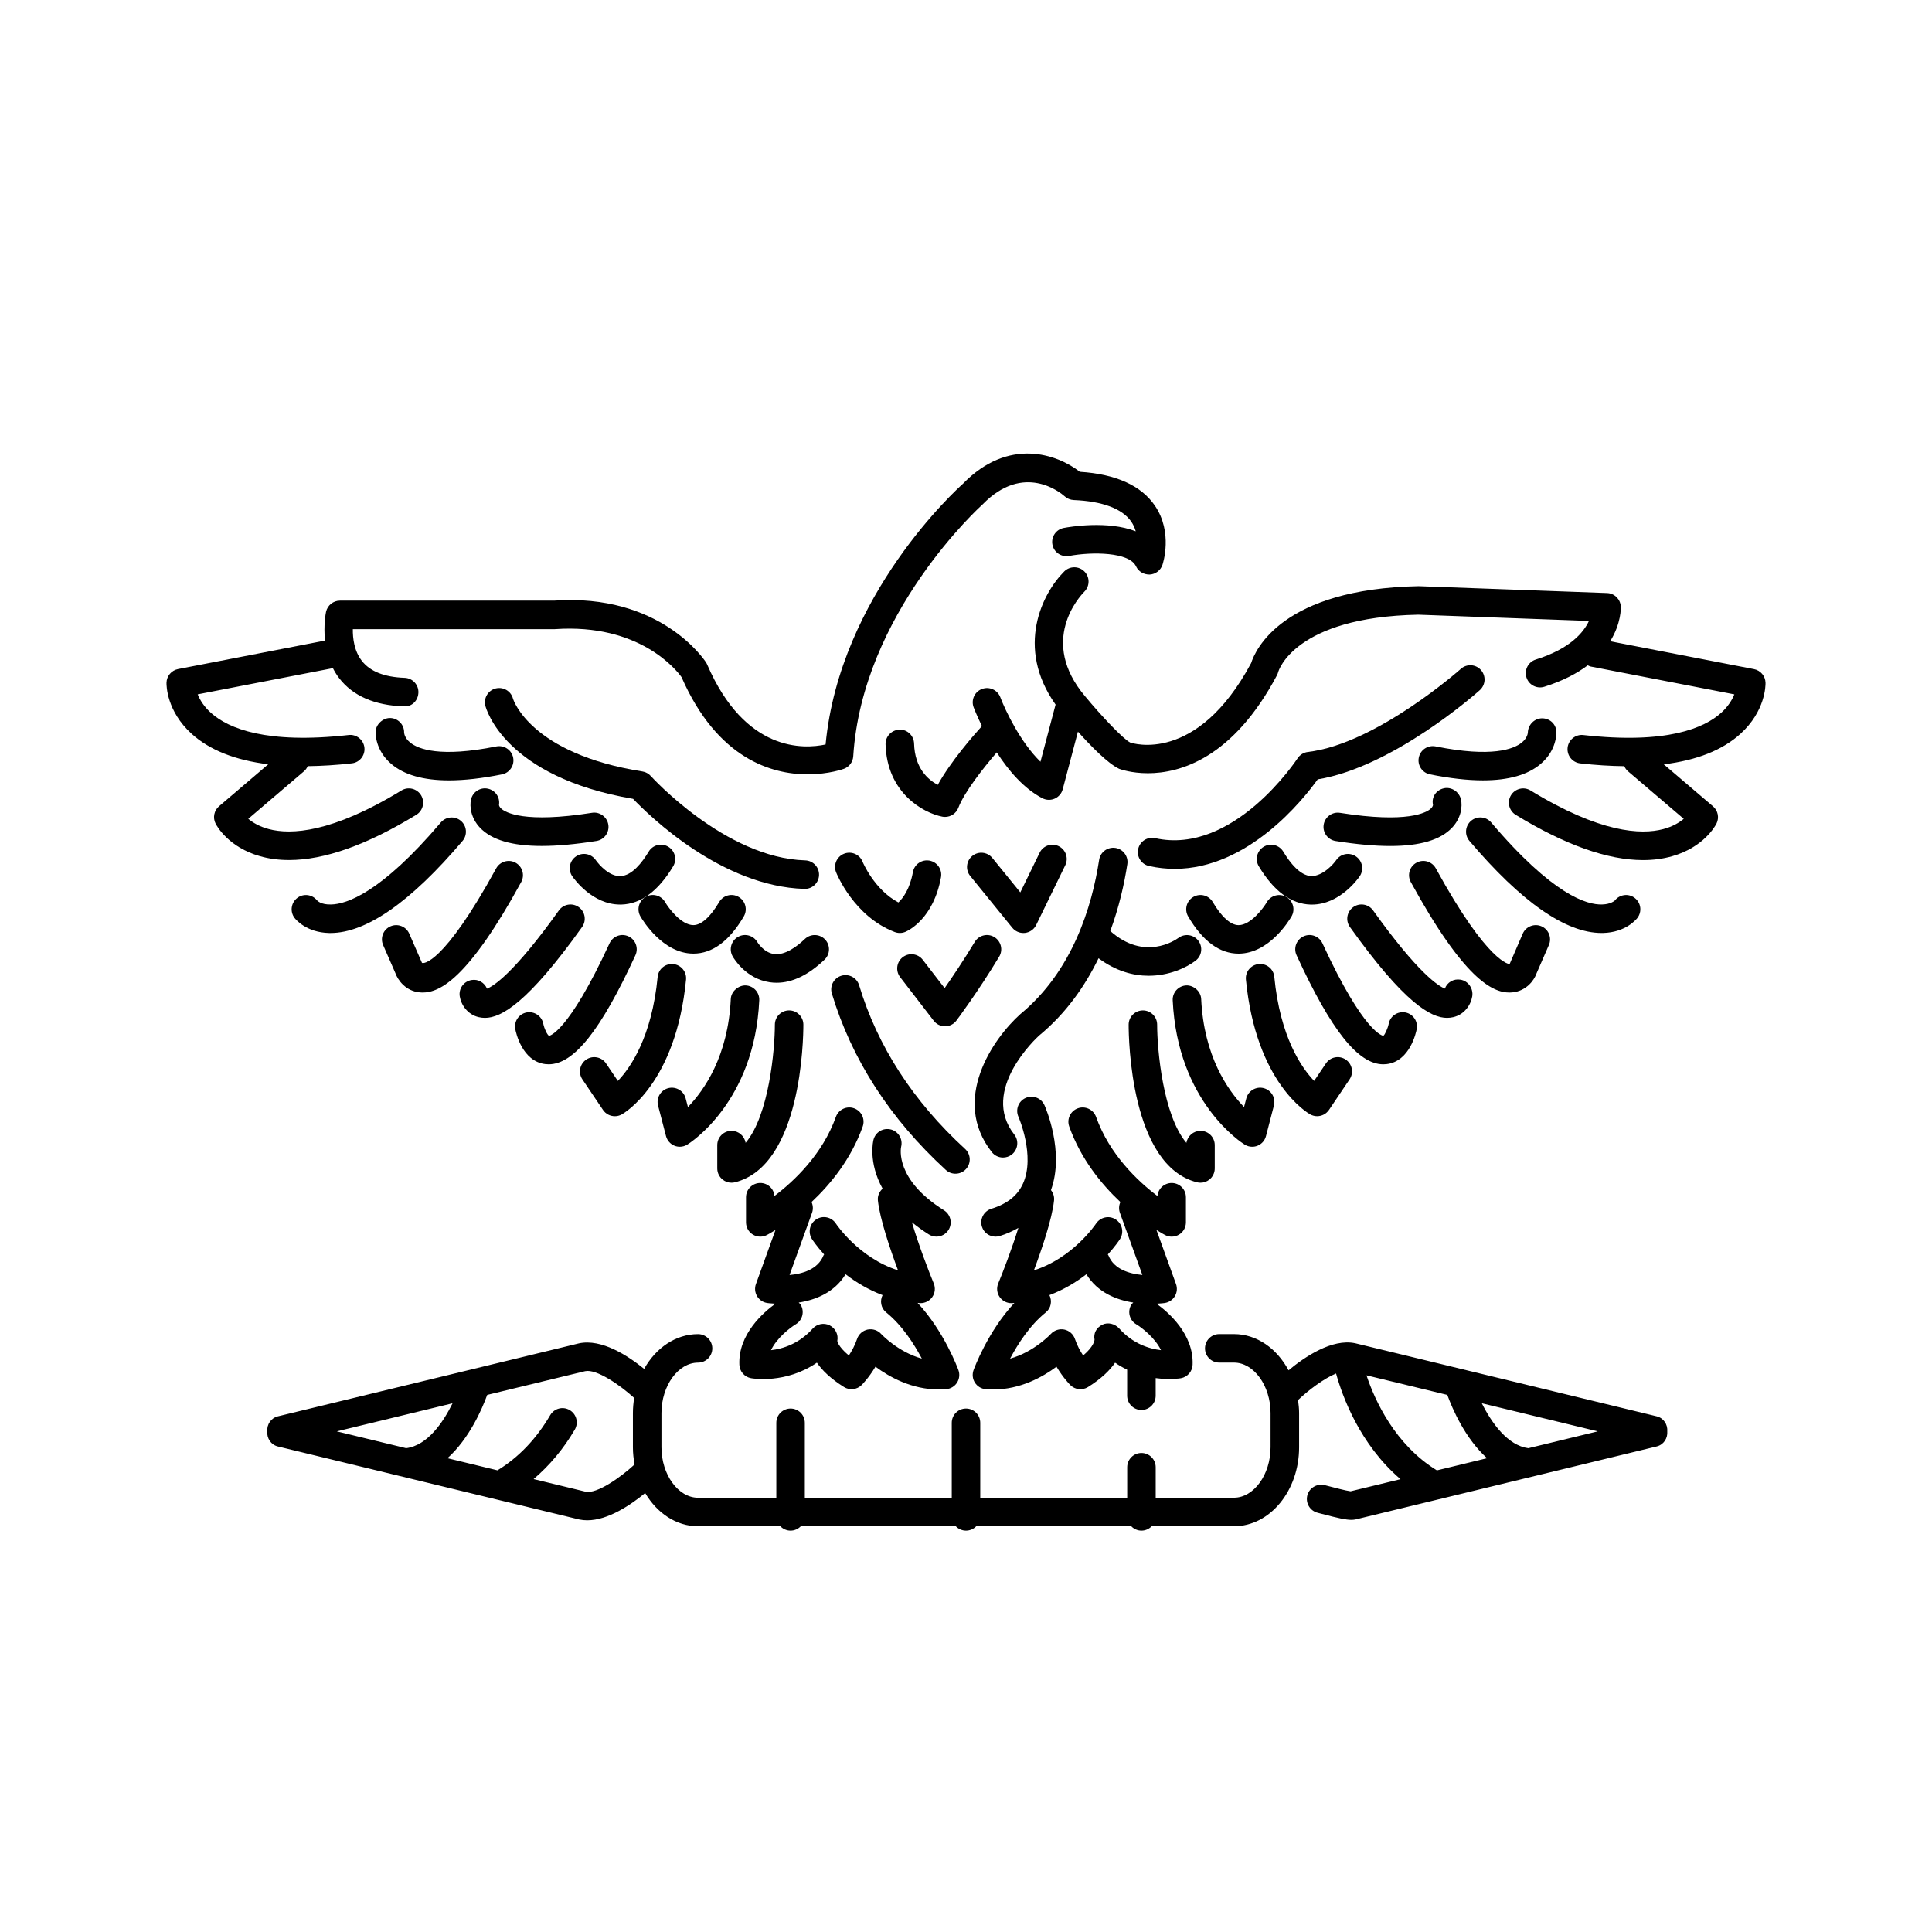
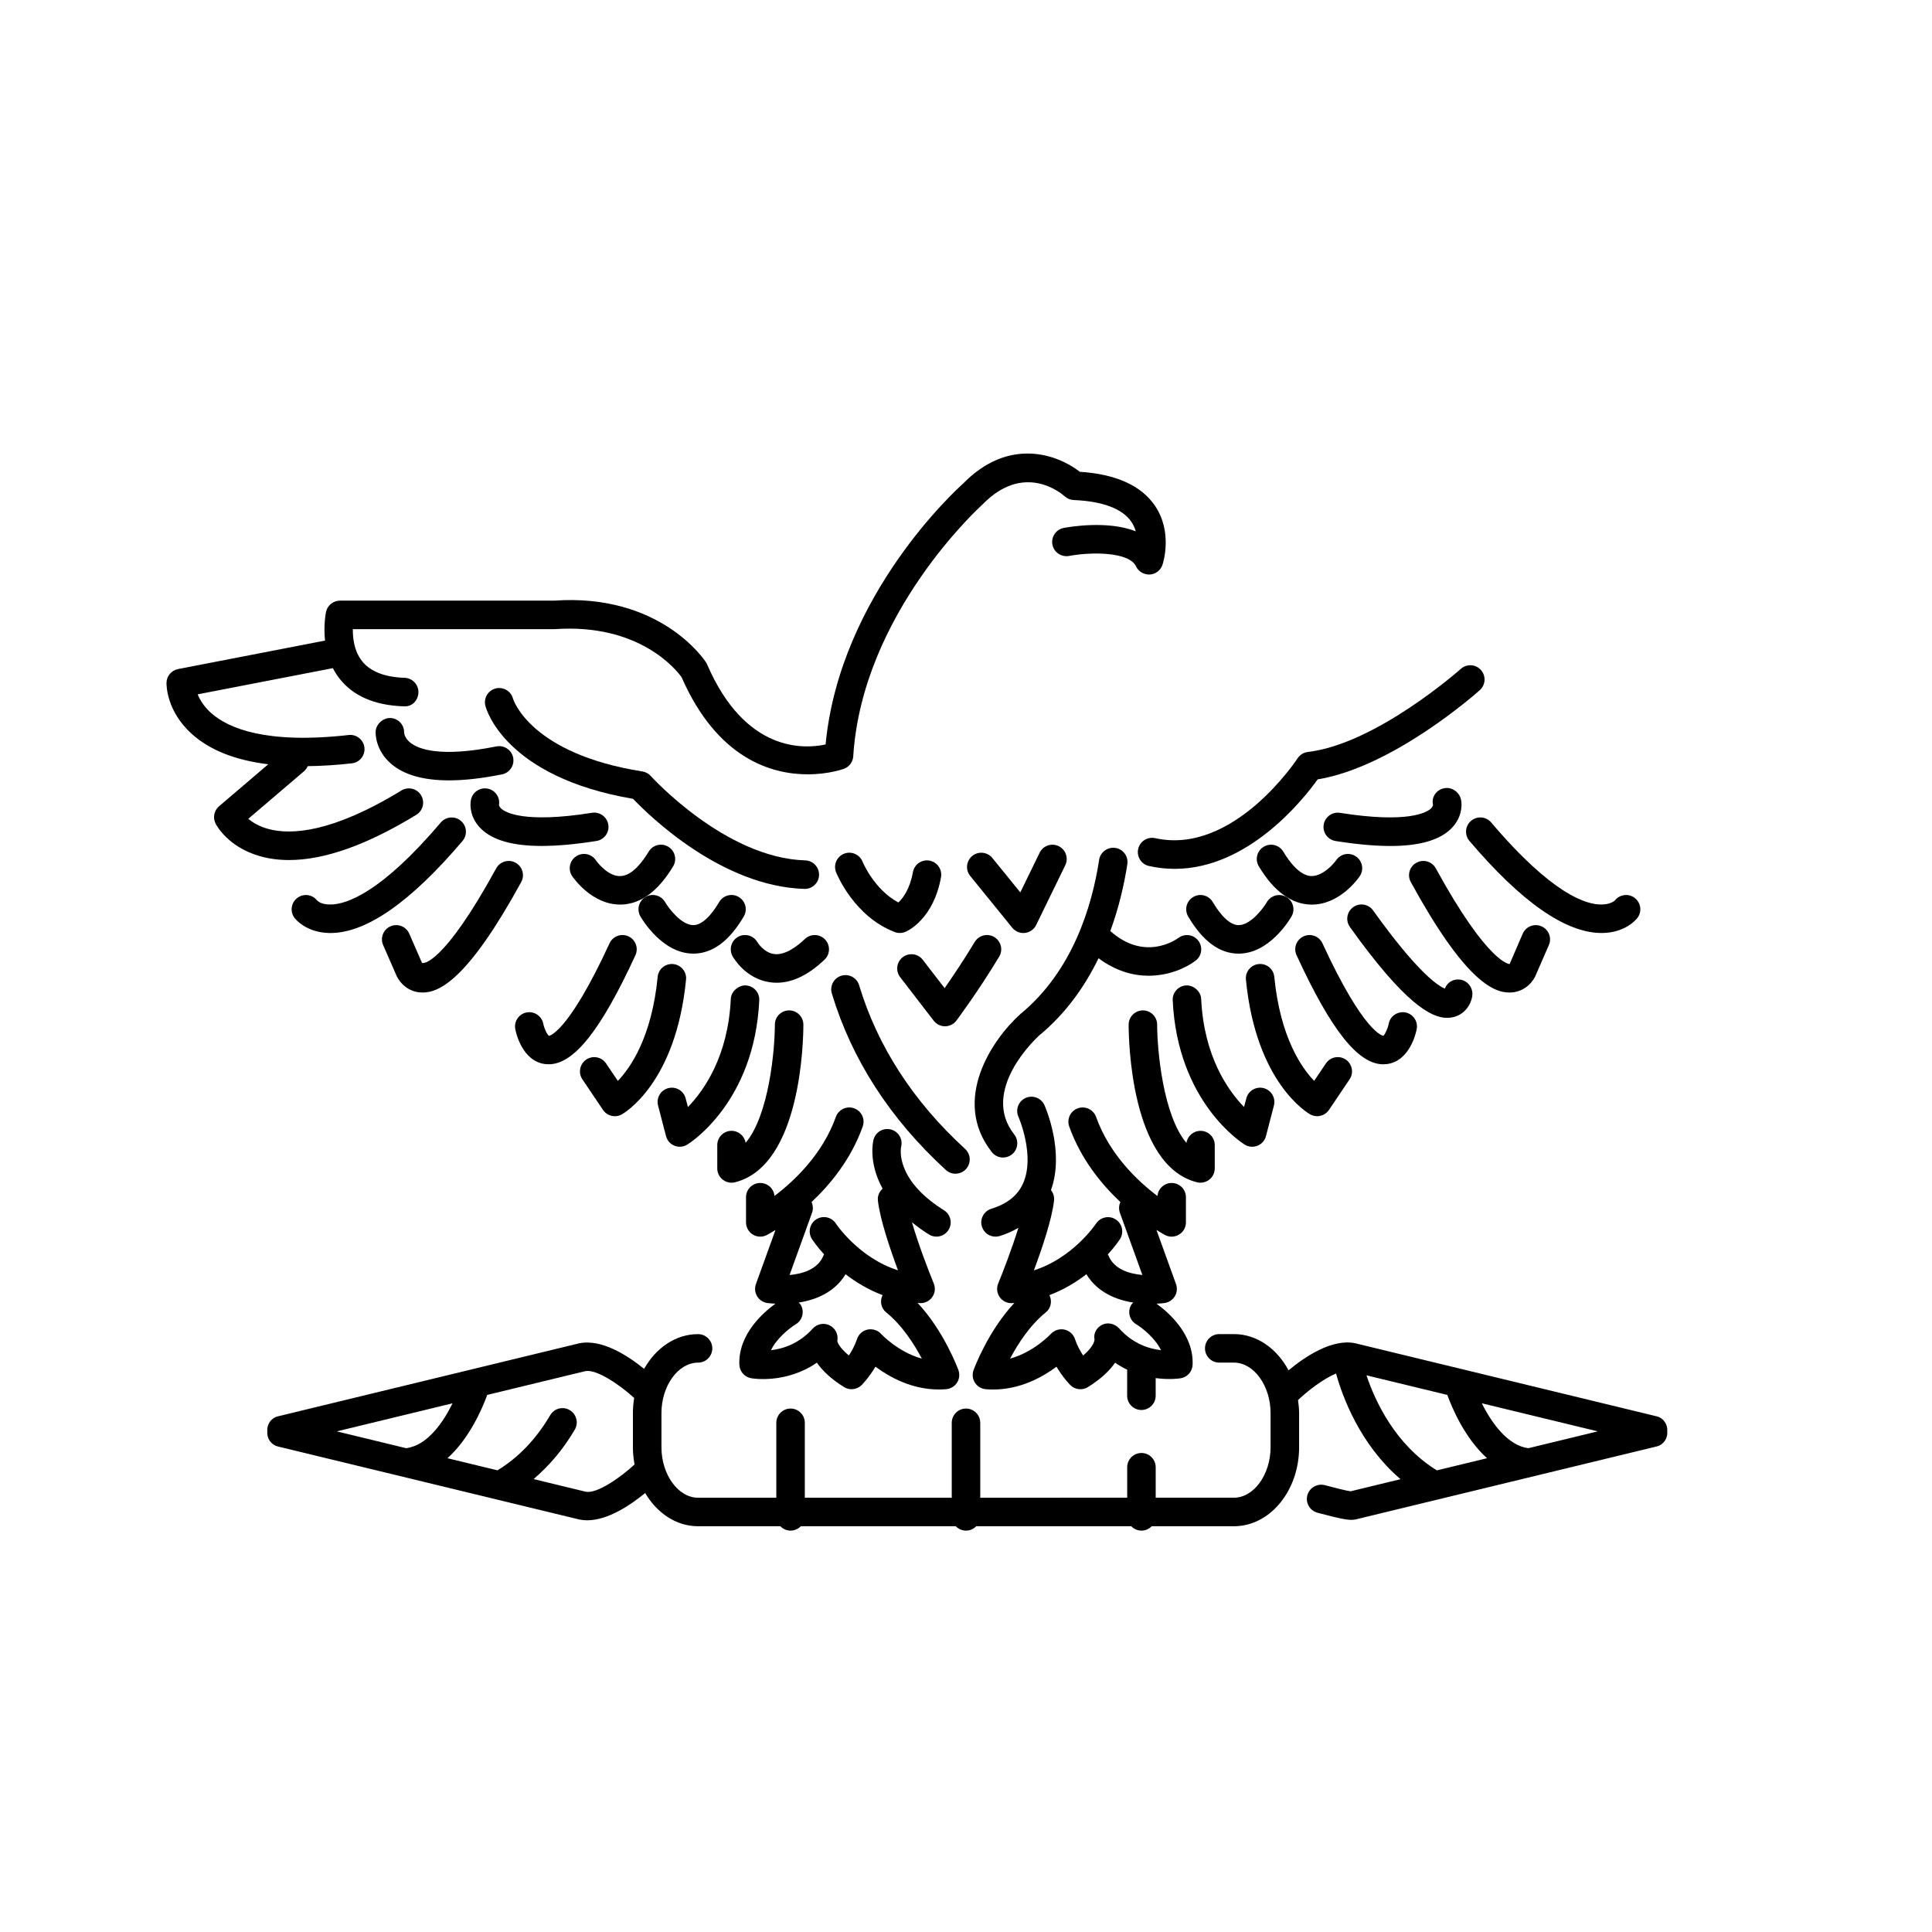
<svg xmlns="http://www.w3.org/2000/svg" fill="#000000" width="800px" height="800px" version="1.1" viewBox="144 144 512 512">
  <g>
    <path d="m252.76 340.83c-1.523-1.207-1.652-2.496-1.664-2.711 0.035-2.035-1.555-3.742-3.602-3.836-1.82-0.098-3.856 1.508-3.949 3.598-0.023 0.492-0.102 4.914 4.109 8.535 3.406 2.926 8.543 4.391 15.34 4.391 4.082-0.004 8.766-0.531 14.035-1.59 2.047-0.41 3.375-2.402 2.961-4.449-0.414-2.043-2.402-3.359-4.449-2.961-14.977 3.008-20.699 0.676-22.781-0.977z" />
    <path d="m305.21 362.54c-0.324-2.059-2.312-3.473-4.32-3.141-17.965 2.848-22.934-0.102-24.023-1.078-0.562-0.496-0.621-0.895-0.625-1.02 0.32-1.965-0.949-3.856-2.918-4.289-2.012-0.457-4.055 0.836-4.5 2.875-0.41 1.848-0.035 4.898 2.356 7.438 3.059 3.246 8.469 4.859 16.383 4.859 4.144 0 8.973-0.441 14.508-1.32 2.062-0.324 3.469-2.262 3.141-4.324z" />
    <path d="m308.34 383.72c0.117 0 0.234 0 0.359-0.004 5.133-0.152 9.742-3.562 13.691-10.133 1.078-1.789 0.496-4.109-1.289-5.188-1.801-1.086-4.113-0.496-5.188 1.289-1.742 2.898-4.441 6.371-7.426 6.477-2.957 0.211-5.762-3.016-6.609-4.231-1.188-1.711-3.531-2.148-5.246-0.965-1.723 1.18-2.16 3.531-0.98 5.254 0.539 0.777 5.367 7.5 12.688 7.5z" />
    <path d="m327.7 396.72h0.055c5.023 0 9.516-3.312 13.352-9.844 1.059-1.797 0.457-4.117-1.344-5.172-1.805-1.066-4.117-0.453-5.172 1.344-2.316 3.945-4.746 6.117-6.84 6.117h-0.004c-3.219-0.004-6.566-4.516-7.488-6.094-1.043-1.801-3.352-2.43-5.152-1.387-1.812 1.039-2.434 3.348-1.398 5.16 0.586 1.004 5.891 9.836 13.992 9.875z" />
    <path d="m347.97 404.3c0.613 0.09 1.23 0.137 1.852 0.137 4.164 0 8.422-2.055 12.695-6.125 1.512-1.438 1.57-3.832 0.129-5.344-1.438-1.504-3.828-1.566-5.344-0.129-2.141 2.039-5.301 4.383-8.172 3.988-2.695-0.367-4.356-3.035-4.418-3.144-1.031-1.789-3.32-2.426-5.137-1.395-1.816 1.027-2.449 3.336-1.422 5.152 0.344 0.605 3.523 5.93 9.816 6.859z" />
    <path d="m254.33 359.93c1.781-1.086 2.336-3.414 1.25-5.191-1.086-1.777-3.414-2.348-5.195-1.254-18.422 11.266-29.27 11.785-35.148 10.23-2.516-0.66-4.269-1.746-5.438-2.719l14.785-12.617c0.441-0.379 0.746-0.844 0.969-1.34 3.66-0.047 7.535-0.273 11.691-0.746 2.078-0.234 3.566-2.106 3.332-4.18-0.23-2.074-2.137-3.574-4.176-3.328-21.859 2.465-31.836-1.77-36.367-5.758-1.984-1.746-3.059-3.566-3.644-5.019l35.836-6.941c0.469 0.914 1.012 1.816 1.68 2.68 3.621 4.68 9.367 7.18 17.074 7.438 2.234 0.176 3.836-1.566 3.906-3.652 0.07-2.086-1.566-3.832-3.652-3.902-5.332-0.18-9.141-1.684-11.324-4.481-2.051-2.625-2.434-6.016-2.402-8.41l53.539-0.012c22.43-1.562 32.23 10.848 33.57 12.715 9.504 21.684 23.922 25.762 33.426 25.762 5.652 0 9.566-1.445 9.668-1.484 1.379-0.531 2.32-1.816 2.41-3.285 2.391-37.938 33.781-66.312 34.293-66.781 10.895-11.18 20.676-3.074 21.738-2.129 0.656 0.602 1.504 0.949 2.394 0.988 7.59 0.309 12.855 2.277 15.23 5.691 0.582 0.832 0.965 1.719 1.215 2.594-7.449-2.922-17.543-1.18-19.078-0.891-2.047 0.387-3.394 2.363-3.008 4.41 0.383 2.051 2.348 3.371 4.41 3.016 6.109-1.145 15.969-1.059 17.746 2.75 0.656 1.398 2.062 2.203 3.633 2.176 1.539-0.086 2.875-1.098 3.371-2.559 0.117-0.348 2.848-8.625-2.016-15.723-3.652-5.324-10.336-8.332-19.887-8.949-6.051-4.731-18.934-9.199-30.961 3.164-1.359 1.207-32.625 29.398-36.406 69.098-5.738 1.246-21.312 2.113-31.387-21.191-0.082-0.195-0.184-0.383-0.301-0.559-0.48-0.75-12.191-18.348-40.324-16.363h-56.68c-1.77 0-3.301 1.227-3.691 2.953-0.051 0.234-0.707 3.519-0.273 7.633l-38.949 7.547c-1.75 0.34-3.027 1.855-3.059 3.637-0.016 0.75 0.055 7.504 6.629 13.488 4.758 4.328 11.566 7.035 20.336 8.105l-13.043 11.133c-1.328 1.133-1.703 3.031-0.914 4.586 0.324 0.637 3.406 6.277 11.773 8.645 2.394 0.68 4.961 1.016 7.68 1.016 9.375 0.008 20.684-4.004 33.738-11.988z" />
    <path d="m231.75 383.7c-2.734 0.078-3.637-1-3.769-1.137-1.289-1.562-3.598-1.836-5.215-0.586-1.652 1.273-1.965 3.644-0.695 5.297 0.305 0.395 3.125 3.836 9.105 3.981 0.133 0.004 0.262 0.004 0.391 0.004 9.496 0 21.27-8.207 35.012-24.402 1.348-1.59 1.152-3.977-0.438-5.324-1.59-1.344-3.969-1.156-5.328 0.434-15.875 18.711-25.023 21.648-29.062 21.734z" />
    <path d="m248.79 401.9c0.609 1.746 2.668 4.781 6.516 5.098 0.227 0.02 0.461 0.031 0.715 0.031 4.531 0 12.102-3.688 26.105-29.277 1-1.832 0.328-4.125-1.5-5.125-1.832-1.012-4.129-0.324-5.133 1.5-14.074 25.719-19.477 25.344-19.672 25.02l-3.359-7.711c-0.836-1.918-3.059-2.781-4.973-1.953-1.914 0.832-2.789 3.059-1.953 4.973z" />
-     <path d="m270.86 413.55c0.508 0.117 1.055 0.195 1.652 0.195 4.297 0 11.332-3.894 25.746-24.074 1.211-1.699 0.82-4.059-0.879-5.273-1.703-1.211-4.059-0.812-5.269 0.879-11.926 16.695-17.332 20.051-19.047 20.727-0.656-1.59-2.328-2.598-4.098-2.289-2.062 0.336-3.457 2.277-3.125 4.336 0.363 2.238 2.055 4.809 5.019 5.5z" />
    <path d="m288.5 425.99c0.301 0.035 0.605 0.055 0.906 0.055 6.676 0 13.82-9 22.984-28.891 0.875-1.895 0.051-4.141-1.844-5.012-1.91-0.875-4.144-0.051-5.012 1.852-11.098 24.066-16.062 24.492-16.023 24.52-0.492-0.266-1.266-1.887-1.535-3.215-0.398-2.047-2.375-3.367-4.418-2.992-2.051 0.391-3.394 2.371-3 4.422 0.16 0.863 1.793 8.512 7.941 9.262z" />
    <path d="m303.8 438.14c0.727 1.078 1.918 1.668 3.141 1.668 0.621 0 1.246-0.152 1.824-0.473 0.582-0.32 14.363-8.238 17.043-35.719 0.207-2.078-1.312-3.922-3.391-4.129-2.102-0.195-3.926 1.316-4.129 3.394-1.555 15.938-7.172 24.051-10.555 27.57l-3.125-4.633c-1.156-1.73-3.519-2.188-5.246-1.023-1.73 1.168-2.188 3.516-1.023 5.246z" />
    <path d="m320.5 445.07c0.301 1.16 1.133 2.109 2.242 2.555 0.457 0.184 0.934 0.273 1.41 0.273 0.688 0 1.379-0.188 1.977-0.562 0.727-0.445 17.82-11.258 19.086-38.242 0.098-2.082-1.512-3.856-3.598-3.949-1.836-0.07-3.856 1.508-3.949 3.598-0.707 15.098-7.012 24.137-11.359 28.633l-0.602-2.301c-0.523-2.023-2.594-3.223-4.606-2.707-2.016 0.523-3.234 2.59-2.707 4.609z" />
    <path d="m337.86 457.43c0.305 0 0.613-0.035 0.914-0.113 17.625-4.398 18.129-37.961 18.129-41.777 0-2.086-1.691-3.777-3.777-3.777-2.086 0-3.777 1.691-3.777 3.777-0.004 6.699-1.566 24.02-7.754 31.328-0.285-1.805-1.852-3.188-3.734-3.188-2.086 0-3.777 1.691-3.777 3.777v6.191c0 1.164 0.535 2.262 1.453 2.977 0.668 0.531 1.484 0.805 2.324 0.805z" />
    <path d="m339.94 505.68c0.074 1.766 1.363 3.246 3.106 3.559 0.43 0.078 9.191 1.559 17.438-4.117 1.371 1.996 3.602 4.223 7.188 6.461 1.484 0.926 3.414 0.707 4.664-0.523 0.113-0.109 1.914-1.922 3.672-4.875 3.68 2.742 9.605 6.043 16.785 6.043 0.645 0 1.301-0.027 1.965-0.082 1.176-0.102 2.234-0.738 2.867-1.73 0.633-0.992 0.766-2.223 0.367-3.324-0.176-0.477-3.797-10.281-10.82-17.816 0.195 0.016 0.375 0.051 0.57 0.062 0.074 0.004 0.148 0.008 0.223 0.008 1.219 0 2.367-0.59 3.078-1.59 0.754-1.059 0.91-2.434 0.41-3.637-1.273-3.074-4.027-10.211-5.785-16.211 1.34 1.086 2.793 2.168 4.488 3.231 0.625 0.391 1.32 0.578 2.004 0.578 1.258 0 2.488-0.629 3.207-1.77 1.105-1.77 0.57-4.102-1.195-5.207-13.027-8.168-11.457-16.383-11.359-16.844 0.5-1.996-0.695-4.031-2.688-4.566-2.047-0.531-4.09 0.66-4.629 2.672-0.094 0.359-1.469 6.004 2.406 13.004-0.859 0.785-1.391 1.91-1.25 3.156 0.543 4.945 3.254 12.902 5.332 18.484-10.402-3.293-16.395-12.277-16.461-12.383-1.133-1.742-3.457-2.254-5.219-1.113-1.75 1.133-2.254 3.473-1.121 5.227 0.133 0.203 1.227 1.863 3.219 4.066-0.051 0.098-0.133 0.164-0.176 0.27-1.477 3.719-5.625 4.879-8.988 5.18l5.953-16.473c0.352-0.973 0.273-1.996-0.125-2.867 5.055-4.742 10.484-11.395 13.562-20.016 0.703-1.965-0.32-4.129-2.289-4.828-1.953-0.707-4.129 0.316-4.828 2.285-3.551 9.938-11.059 17.004-16.266 20.945-0.172-1.93-1.789-3.441-3.766-3.441-2.086 0-3.777 1.691-3.777 3.777v6.668c0 1.32 0.688 2.547 1.82 3.234 0.602 0.363 1.277 0.547 1.957 0.547 0.602 0 1.199-0.145 1.75-0.43 0.152-0.078 1-0.535 2.281-1.34l-5.18 14.332c-0.391 1.066-0.27 2.25 0.309 3.227 0.582 0.973 1.57 1.633 2.695 1.797 0.137 0.02 0.941 0.129 2.152 0.188-3.082 2.227-9.895 8.066-9.547 16.184zm14.949-10.734c1.785-1.07 2.371-3.387 1.301-5.176-0.141-0.234-0.348-0.387-0.523-0.578 4.418-0.68 9.477-2.644 12.422-7.504 2.691 2.082 5.961 4.082 9.801 5.531-0.758 1.551-0.445 3.449 0.953 4.574 4.227 3.402 7.418 8.402 9.457 12.254-6.32-1.738-10.734-6.481-10.785-6.535-0.895-0.996-2.254-1.422-3.57-1.168-1.312 0.273-2.387 1.223-2.812 2.496-0.582 1.727-1.418 3.231-2.18 4.383-3.035-2.543-3.078-3.949-3.055-3.879 0.324-1.664-0.496-3.344-2.016-4.106-1.504-0.762-3.359-0.418-4.508 0.855-3.66 4.082-7.996 5.371-11.059 5.723 1.57-3.25 4.996-5.91 6.574-6.871z" />
-     <path d="m556.45 337.88c-0.094-2.016-1.758-3.519-3.773-3.519h-0.031c-2.027 0.016-3.684 1.715-3.75 3.742-0.004 0.148-0.09 1.48-1.664 2.727-2.09 1.652-7.805 3.984-22.785 0.973-2.055-0.402-4.039 0.914-4.449 2.961-0.414 2.047 0.914 4.039 2.961 4.449 5.269 1.059 9.953 1.59 14.035 1.59 6.801 0 11.938-1.465 15.34-4.391 4.223-3.613 4.144-8.039 4.117-8.531z" />
    <path d="m499.11 359.41c-2.035-0.332-3.996 1.078-4.32 3.141-0.328 2.062 1.078 3.996 3.141 4.324 5.535 0.879 10.367 1.32 14.508 1.32 7.918 0 13.324-1.613 16.383-4.859 2.391-2.539 2.766-5.59 2.356-7.438-0.449-2.039-2.504-3.441-4.523-2.996-2.043 0.449-3.352 2.344-2.898 4.383 0 0.078-0.012 0.5-0.625 1.047-1.086 0.973-6.066 3.926-24.02 1.078z" />
    <path d="m484.08 369.69c-1.074-1.785-3.391-2.375-5.188-1.289-1.785 1.074-2.367 3.398-1.289 5.188 3.949 6.57 8.562 9.98 13.691 10.133 0.121 0.004 0.242 0.004 0.359 0.004 7.32 0 12.148-6.723 12.68-7.5 1.18-1.723 0.742-4.074-0.98-5.254-1.73-1.188-4.078-0.742-5.25 0.98-0.625 0.914-3.465 4.231-6.582 4.215-2.984-0.09-5.695-3.57-7.441-6.477z" />
    <path d="m472.24 389.17h-0.004c-2.09 0-4.523-2.172-6.84-6.117-1.059-1.797-3.371-2.41-5.172-1.344-1.801 1.055-2.402 3.371-1.344 5.172 3.836 6.535 8.328 9.844 13.352 9.844h0.055c8.102-0.039 13.406-8.871 13.988-9.875 1.039-1.805 0.414-4.106-1.387-5.144-1.816-1.047-4.117-0.422-5.16 1.371-0.918 1.578-4.269 6.09-7.488 6.094z" />
-     <path d="m611.88 324.96c-0.035-1.781-1.309-3.301-3.059-3.637l-38.105-7.383c2.953-4.769 2.828-8.891 2.812-9.207-0.109-1.949-1.684-3.5-3.637-3.57l-49.949-1.824c-36.176 0.699-43.273 16.902-44.379 20.387-14.43 26.938-31.602 21.199-32.023 21.062-1.801-0.852-7.621-7-11.957-12.242-12.395-14.648-1.492-26.461-0.207-27.762 1.465-1.473 1.473-3.856 0.004-5.332-1.477-1.488-3.867-1.484-5.344-0.02-5.754 5.711-13.082 20.066-2.285 35.309-0.008 0.027-0.031 0.047-0.039 0.078l-3.977 15.047c-5.285-5.113-9.324-13.605-10.637-17.082-0.742-1.949-2.918-2.938-4.871-2.199-1.953 0.734-2.938 2.914-2.203 4.863 0.09 0.238 0.848 2.211 2.199 4.965-2.301 2.543-8.316 9.434-11.707 15.582-2.574-1.359-6.09-4.414-6.273-10.949-0.059-2.086-1.812-3.797-3.883-3.672-2.086 0.055-3.734 1.797-3.676 3.883 0.359 12.875 9.984 18.164 15.027 19.164 0.246 0.051 0.492 0.07 0.734 0.07 1.539 0 2.961-0.945 3.527-2.43 1.605-4.203 6.688-10.617 10.18-14.672 3.031 4.691 7.109 9.562 12.082 12.148 0.547 0.281 1.141 0.426 1.742 0.426 0.523 0 1.043-0.109 1.531-0.32 1.047-0.465 1.832-1.379 2.125-2.492l4.031-15.258c3.391 3.789 7.918 8.438 10.918 9.848 0.336 0.125 3.238 1.168 7.617 1.168 8.488 0 22.523-3.914 34.219-25.98 0.133-0.258 0.262-0.609 0.336-0.891 0.039-0.145 4.184-14.508 37.121-15.145l45.211 1.656c-1.398 3.027-4.965 7.367-14.086 10.234-1.992 0.625-3.102 2.746-2.477 4.734 0.621 1.988 2.746 3.102 4.738 2.473 4.957-1.559 8.676-3.547 11.508-5.68 0.262 0.117 0.504 0.273 0.801 0.328l38.043 7.371c-0.57 1.414-1.598 3.168-3.445 4.852-4.492 4.082-14.465 8.414-36.562 5.93-2.031-0.246-3.945 1.254-4.176 3.328-0.234 2.074 1.254 3.945 3.332 4.18 4.16 0.473 8.031 0.699 11.691 0.746 0.223 0.5 0.527 0.965 0.969 1.34l14.785 12.613c-1.172 0.98-2.926 2.059-5.438 2.723-5.875 1.551-16.727 1.035-35.148-10.23-1.785-1.094-4.109-0.523-5.195 1.254-1.086 1.777-0.531 4.106 1.25 5.191 13.055 7.984 24.363 11.996 33.75 11.996 2.723 0 5.285-0.336 7.68-1.016 8.367-2.367 11.449-8.008 11.773-8.645 0.789-1.555 0.414-3.453-0.914-4.586l-13.047-11.133c8.77-1.07 15.578-3.773 20.336-8.105 6.57-5.984 6.641-12.738 6.625-13.488z" />
    <path d="m568.82 391.25c5.984-0.145 8.801-3.586 9.105-3.981 1.27-1.652 0.961-4.023-0.695-5.297-1.652-1.277-4.023-0.961-5.301 0.691-0.004 0.008-1.059 0.977-3.297 1.031-4.082 0.188-13.211-2.582-29.453-21.734-1.352-1.59-3.731-1.781-5.328-0.434-1.59 1.348-1.785 3.734-0.438 5.324 13.742 16.195 25.516 24.402 35.012 24.402 0.133 0 0.266-0.004 0.395-0.004z" />
    <path d="m543.98 407.03c0.246 0 0.488-0.012 0.715-0.031 3.848-0.316 5.902-3.352 6.41-4.832l3.359-7.711c0.836-1.914-0.039-4.141-1.953-4.973-1.898-0.828-4.137 0.035-4.973 1.953l-3.465 8.031c0.102 0.074-5.578 0.219-19.566-25.34-1-1.828-3.285-2.516-5.133-1.5-1.832 1-2.5 3.297-1.5 5.125 14.008 25.59 21.574 29.277 26.105 29.277z" />
    <path d="m529.14 413.55c2.961-0.691 4.656-3.262 5.019-5.504 0.336-2.059-1.047-4.086-3.109-4.422-1.844-0.312-3.543 0.703-4.144 2.367-1.738-0.699-7.152-4.109-19.016-20.715-1.211-1.699-3.57-2.09-5.269-0.879-1.703 1.211-2.09 3.574-0.879 5.273 14.422 20.184 21.453 24.074 25.746 24.074 0.598 0 1.145-0.078 1.652-0.195z" />
    <path d="m510.59 426.05c0.301 0 0.605-0.02 0.906-0.055 6.148-0.75 7.785-8.395 7.945-9.266 0.395-2.051-0.949-4.031-3-4.422-2.062-0.371-4.031 0.953-4.418 3.004-0.223 1.16-1.008 2.922-1.422 3.18-0.051 0-5.012-0.375-16.137-24.496-0.871-1.898-3.113-2.727-5.012-1.852-1.895 0.875-2.723 3.121-1.844 5.012 9.16 19.895 16.305 28.895 22.98 28.895z" />
    <path d="m491.23 439.33c0.582 0.32 1.207 0.473 1.824 0.473 1.219 0 2.41-0.59 3.141-1.668l5.457-8.098c1.168-1.73 0.707-4.078-1.023-5.246-1.738-1.164-4.078-0.707-5.246 1.023l-3.121 4.633c-3.394-3.539-9.004-11.648-10.559-27.57-0.195-2.078-2.004-3.59-4.129-3.394-2.078 0.203-3.598 2.051-3.391 4.129 2.684 27.48 16.465 35.395 17.047 35.719z" />
    <path d="m473.87 447.34c0.602 0.371 1.289 0.562 1.977 0.562 0.477 0 0.953-0.09 1.41-0.273 1.113-0.449 1.945-1.398 2.242-2.555l2.102-8.098c0.527-2.019-0.688-4.082-2.707-4.609-2.027-0.516-4.082 0.688-4.606 2.707l-0.602 2.297c-4.356-4.496-10.652-13.539-11.359-28.629-0.098-2.09-2.062-3.668-3.949-3.598-2.086 0.098-3.695 1.867-3.598 3.949 1.27 26.988 18.363 37.801 19.09 38.246z" />
    <path d="m462.14 457.43c0.836 0 1.652-0.277 2.328-0.801 0.914-0.715 1.453-1.812 1.453-2.977v-6.191c0-2.086-1.691-3.777-3.777-3.777-1.883 0-3.449 1.379-3.734 3.188-6.188-7.309-7.75-24.629-7.754-31.328 0-2.086-1.691-3.777-3.777-3.777-2.086 0.004-3.777 1.691-3.777 3.777 0 3.812 0.508 37.379 18.129 41.777 0.293 0.074 0.605 0.109 0.91 0.109z" />
    <path d="m390.32 372.07c-2.055-0.363-4.019 0.996-4.387 3.047-0.82 4.547-2.652 6.926-3.848 8.043-6.434-3.414-9.461-10.707-9.5-10.809-0.773-1.93-2.957-2.875-4.898-2.109-1.945 0.77-2.887 2.965-2.121 4.906 0.191 0.477 4.766 11.746 15.559 15.855 0.434 0.164 0.887 0.246 1.344 0.246 0.508 0 1.02-0.102 1.492-0.309 0.758-0.324 7.43-3.484 9.418-14.484 0.359-2.051-1.004-4.016-3.059-4.387z" />
    <path d="m424.56 368.24c-1.883-0.918-4.137-0.129-5.047 1.742l-5.121 10.512-7.41-9.121c-1.324-1.621-3.703-1.855-5.312-0.547-1.617 1.316-1.871 3.695-0.551 5.316l11.145 13.719c0.723 0.887 1.801 1.395 2.934 1.395 0.145 0 0.285-0.008 0.434-0.023 1.277-0.148 2.402-0.941 2.961-2.098l7.715-15.836c0.914-1.883 0.137-4.141-1.746-5.059z" />
    <path d="m388.54 398.35c-1.27-1.648-3.633-1.965-5.301-0.688-1.652 1.273-1.957 3.644-0.684 5.301l8.891 11.539c0.715 0.93 1.82 1.473 2.992 1.473h0.023c1.18-0.008 2.289-0.566 2.996-1.512 0.23-0.309 5.742-7.66 11.336-16.938 1.078-1.785 0.5-4.109-1.285-5.188-1.789-1.082-4.109-0.504-5.191 1.285-2.934 4.867-5.894 9.25-7.984 12.242z" />
    <path d="m399.76 448.48c-13.758-12.609-23.203-27.199-28.082-43.375-0.602-2-2.691-3.129-4.707-2.527-1.996 0.602-3.129 2.711-2.523 4.707 5.273 17.496 15.438 33.23 30.207 46.766 0.727 0.668 1.637 0.992 2.555 0.992 1.023 0 2.043-0.414 2.785-1.227 1.41-1.535 1.305-3.926-0.234-5.336z" />
    <path d="m439.59 368.71c-2.07-0.309-3.996 1.102-4.309 3.16-1.898 12.363-7.039 29.473-20.859 40.859-7.375 6.602-18.449 22.75-7.586 36.586 0.742 0.949 1.855 1.445 2.977 1.445 0.812 0 1.637-0.262 2.328-0.809 1.645-1.289 1.93-3.664 0.641-5.305-9.207-11.73 6.035-25.711 6.562-26.191 7.16-5.894 12.176-13.113 15.785-20.508 4.555 3.394 9.145 4.633 13.258 4.633 5.371 0 9.918-2.062 12.469-4 1.652-1.258 1.969-3.606 0.723-5.266-1.238-1.664-3.606-1.996-5.273-0.766-0.922 0.672-9.047 6.195-18.066-1.812 2.293-6.262 3.699-12.398 4.516-17.727 0.309-2.055-1.105-3.984-3.164-4.301z" />
    <path d="m357.39 372.01c-21.199-0.629-40.727-22.137-40.926-22.355-0.582-0.648-1.367-1.074-2.223-1.211-29.629-4.68-34.195-18.957-34.297-19.301-0.527-1.996-2.559-3.188-4.57-2.699-2.023 0.504-3.258 2.555-2.75 4.582 0.191 0.773 5.082 18.863 39.145 24.676 4.418 4.625 23.512 23.219 45.398 23.863 0.039 0.004 0.078 0.004 0.113 0.004 2.035 0 3.715-1.617 3.777-3.668 0.059-2.09-1.582-3.828-3.668-3.891z" />
    <path d="m531.13 321.26c-0.223 0.199-22.414 19.891-40.539 22.02-1.117 0.133-2.117 0.754-2.731 1.699-0.168 0.258-16.926 25.742-37.719 21.145-2.051-0.453-4.059 0.832-4.512 2.867-0.453 2.035 0.832 4.055 2.867 4.508 2.332 0.52 4.606 0.754 6.812 0.754 19.465-0.004 34.012-18.297 37.891-23.711 20.035-3.301 42.016-22.797 42.965-23.648 1.555-1.391 1.688-3.781 0.297-5.336-1.387-1.559-3.789-1.688-5.332-0.297z" />
    <path d="m583.03 519.34-79.871-19.359c-6.195-1.328-13.527 3.715-17.68 7.168-3.078-5.762-8.398-9.598-14.465-9.598h-3.902c-2.086 0-3.777 1.691-3.777 3.777 0 2.086 1.691 3.777 3.777 3.777h3.902c5.254 0 9.699 6.121 9.699 13.371v9.059c0 7.25-4.441 13.371-9.699 13.371h-20.742v-8.074c0-2.086-1.691-3.777-3.777-3.777-2.086 0-3.777 1.691-3.777 3.777v8.074l-38.941 0.008v-19.855c0-2.086-1.691-3.777-3.777-3.777s-3.777 1.691-3.777 3.777v19.855h-38.938v-19.855c0-2.086-1.691-3.777-3.777-3.777-2.086 0-3.777 1.691-3.777 3.777v19.855h-20.742c-5.254 0-9.699-6.121-9.699-13.371v-9.059c0-7.25 4.441-13.371 9.699-13.371 2.086 0 3.777-1.691 3.777-3.777 0-2.086-1.691-3.777-3.777-3.777-5.938 0-11.184 3.66-14.289 9.211-4.223-3.434-11.246-8.066-17.293-6.758l-79.77 19.336c-1.832 0.445-2.957 2.168-2.801 3.992-0.152 1.824 0.969 3.547 2.801 3.992l79.867 19.348c0.688 0.148 1.391 0.215 2.102 0.215 5.594 0 11.656-4.172 15.367-7.227 3.133 5.309 8.227 8.801 14.008 8.801h21.812c0.688 0.711 1.641 1.164 2.711 1.164 1.066 0 2.023-0.449 2.711-1.164h41.074c0.688 0.711 1.641 1.164 2.711 1.164 1.066 0 2.023-0.449 2.711-1.164h41.074c0.688 0.711 1.641 1.164 2.711 1.164 1.066 0 2.023-0.449 2.711-1.164h21.812c9.516 0 17.254-9.391 17.254-20.93v-9.059c0-1.18-0.133-2.316-0.285-3.441 2.637-2.531 6.777-5.676 10.078-7.047 1.66 6.019 6.25 18.73 17.082 28.008l-13.227 3.207c-1.211-0.148-4.535-1.027-5.684-1.328l-1.246-0.32c-2.004-0.457-4.062 0.762-4.555 2.793-0.488 2.031 0.762 4.07 2.793 4.559l1.078 0.281c4.32 1.141 6.394 1.586 7.809 1.586 0.434 0 0.797-0.043 1.152-0.117l79.77-19.336c1.832-0.445 2.957-2.168 2.801-3.992 0.148-1.824-0.973-3.547-2.809-3.992zm-331.4 8.445-18.379-4.457 30.68-7.438c-2.465 5.012-6.621 11.176-12.301 11.895zm47.555 11.527-13.773-3.34c4.172-3.566 7.863-7.891 10.914-13.113 1.055-1.805 0.449-4.117-1.359-5.168-1.797-1.066-4.117-0.449-5.164 1.355-3.719 6.363-8.434 11.227-13.965 14.605l-13.254-3.211c5.785-5.195 9.172-13.031 10.535-16.773l25.961-6.293c2.961-0.633 9.188 3.629 12.984 7.098-0.211 1.301-0.336 2.637-0.336 4.012v9.059c0 1.57 0.168 3.086 0.438 4.555-3.777 3.492-10.023 7.856-12.98 7.215zm249.84-11.523c-5.453-0.711-9.707-6.633-12.328-11.906l30.719 7.445zm-42.895-19.312 21.422 5.191c1.363 3.746 4.75 11.578 10.535 16.773l-13.297 3.223c-11.074-6.797-16.406-18.441-18.66-25.188z" />
    <path d="m446.49 517.66c2.086 0 3.777-1.691 3.777-3.777v-4.672c3.727 0.5 6.449 0.078 6.68 0.035 1.742-0.316 3.031-1.793 3.106-3.559 0.348-8.121-6.465-13.957-9.555-16.188 1.207-0.059 2.012-0.168 2.152-0.188 1.125-0.164 2.117-0.828 2.695-1.797 0.582-0.973 0.699-2.156 0.309-3.227l-5.18-14.332c1.285 0.805 2.133 1.262 2.281 1.34 0.551 0.289 1.152 0.43 1.75 0.43 0.68 0 1.359-0.184 1.957-0.547 1.133-0.684 1.82-1.91 1.82-3.234v-6.668c0-2.086-1.691-3.777-3.777-3.777-1.977 0-3.602 1.523-3.766 3.457-5.195-3.922-12.699-10.973-16.266-20.961-0.703-1.969-2.883-2.992-4.828-2.285-1.969 0.699-2.992 2.863-2.289 4.828 3.078 8.621 8.508 15.273 13.562 20.016-0.402 0.871-0.477 1.891-0.125 2.867l5.949 16.461c-3.367-0.309-7.519-1.469-8.984-5.164-0.043-0.105-0.125-0.172-0.176-0.27 1.996-2.203 3.09-3.859 3.219-4.066 1.133-1.75 0.629-4.078-1.117-5.215-1.746-1.141-4.078-0.633-5.227 1.105-0.07 0.105-6.062 9.09-16.461 12.383 2.082-5.582 4.793-13.539 5.332-18.484 0.117-1.039-0.203-2.027-0.812-2.781 3.691-10.191-1.496-22.004-1.73-22.523-0.855-1.906-3.106-2.746-4.992-1.898-1.902 0.855-2.75 3.094-1.895 4.996 0.055 0.094 4.5 10.391 1.211 17.676-1.441 3.203-4.191 5.391-8.398 6.695-1.992 0.613-3.109 2.731-2.496 4.727 0.5 1.621 1.996 2.66 3.609 2.66 0.367 0 0.742-0.055 1.117-0.168 1.824-0.562 3.438-1.309 4.938-2.152-1.75 5.644-4.172 11.898-5.34 14.723-0.5 1.199-0.344 2.574 0.41 3.637 0.715 1 1.859 1.59 3.078 1.59 0.074 0 0.148-0.004 0.223-0.008 0.195-0.012 0.375-0.047 0.57-0.062-7.019 7.531-10.645 17.336-10.82 17.816-0.398 1.105-0.266 2.336 0.367 3.324 0.633 0.992 1.691 1.629 2.867 1.73 0.664 0.055 1.32 0.082 1.965 0.082 7.184 0 13.105-3.301 16.785-6.043 1.758 2.953 3.559 4.766 3.672 4.875 1.246 1.234 3.168 1.449 4.664 0.523 3.586-2.238 5.816-4.465 7.188-6.461 1.062 0.734 2.137 1.34 3.199 1.852v6.906c0.004 2.082 1.695 3.773 3.781 3.773zm-10.395-22.586c-1.52 0.762-2.367 2.281-2.031 3.953 0 0.023-0.059 1.703-3.016 4.195-0.766-1.152-1.598-2.656-2.18-4.383-0.43-1.266-1.496-2.211-2.805-2.488-1.285-0.273-2.668 0.164-3.57 1.148-0.059 0.062-4.477 4.812-10.805 6.547 2.027-3.844 5.219-8.84 9.465-12.254 1.398-1.125 1.711-3.023 0.953-4.574 3.84-1.449 7.109-3.449 9.801-5.531 2.945 4.859 8.004 6.82 12.422 7.504-0.18 0.191-0.387 0.348-0.527 0.578-1.074 1.789-0.488 4.109 1.305 5.18 1.48 0.879 4.969 3.574 6.574 6.863-3.066-0.352-7.394-1.637-11.055-5.723-1.141-1.266-3.004-1.781-4.531-1.016z" />
  </g>
</svg>